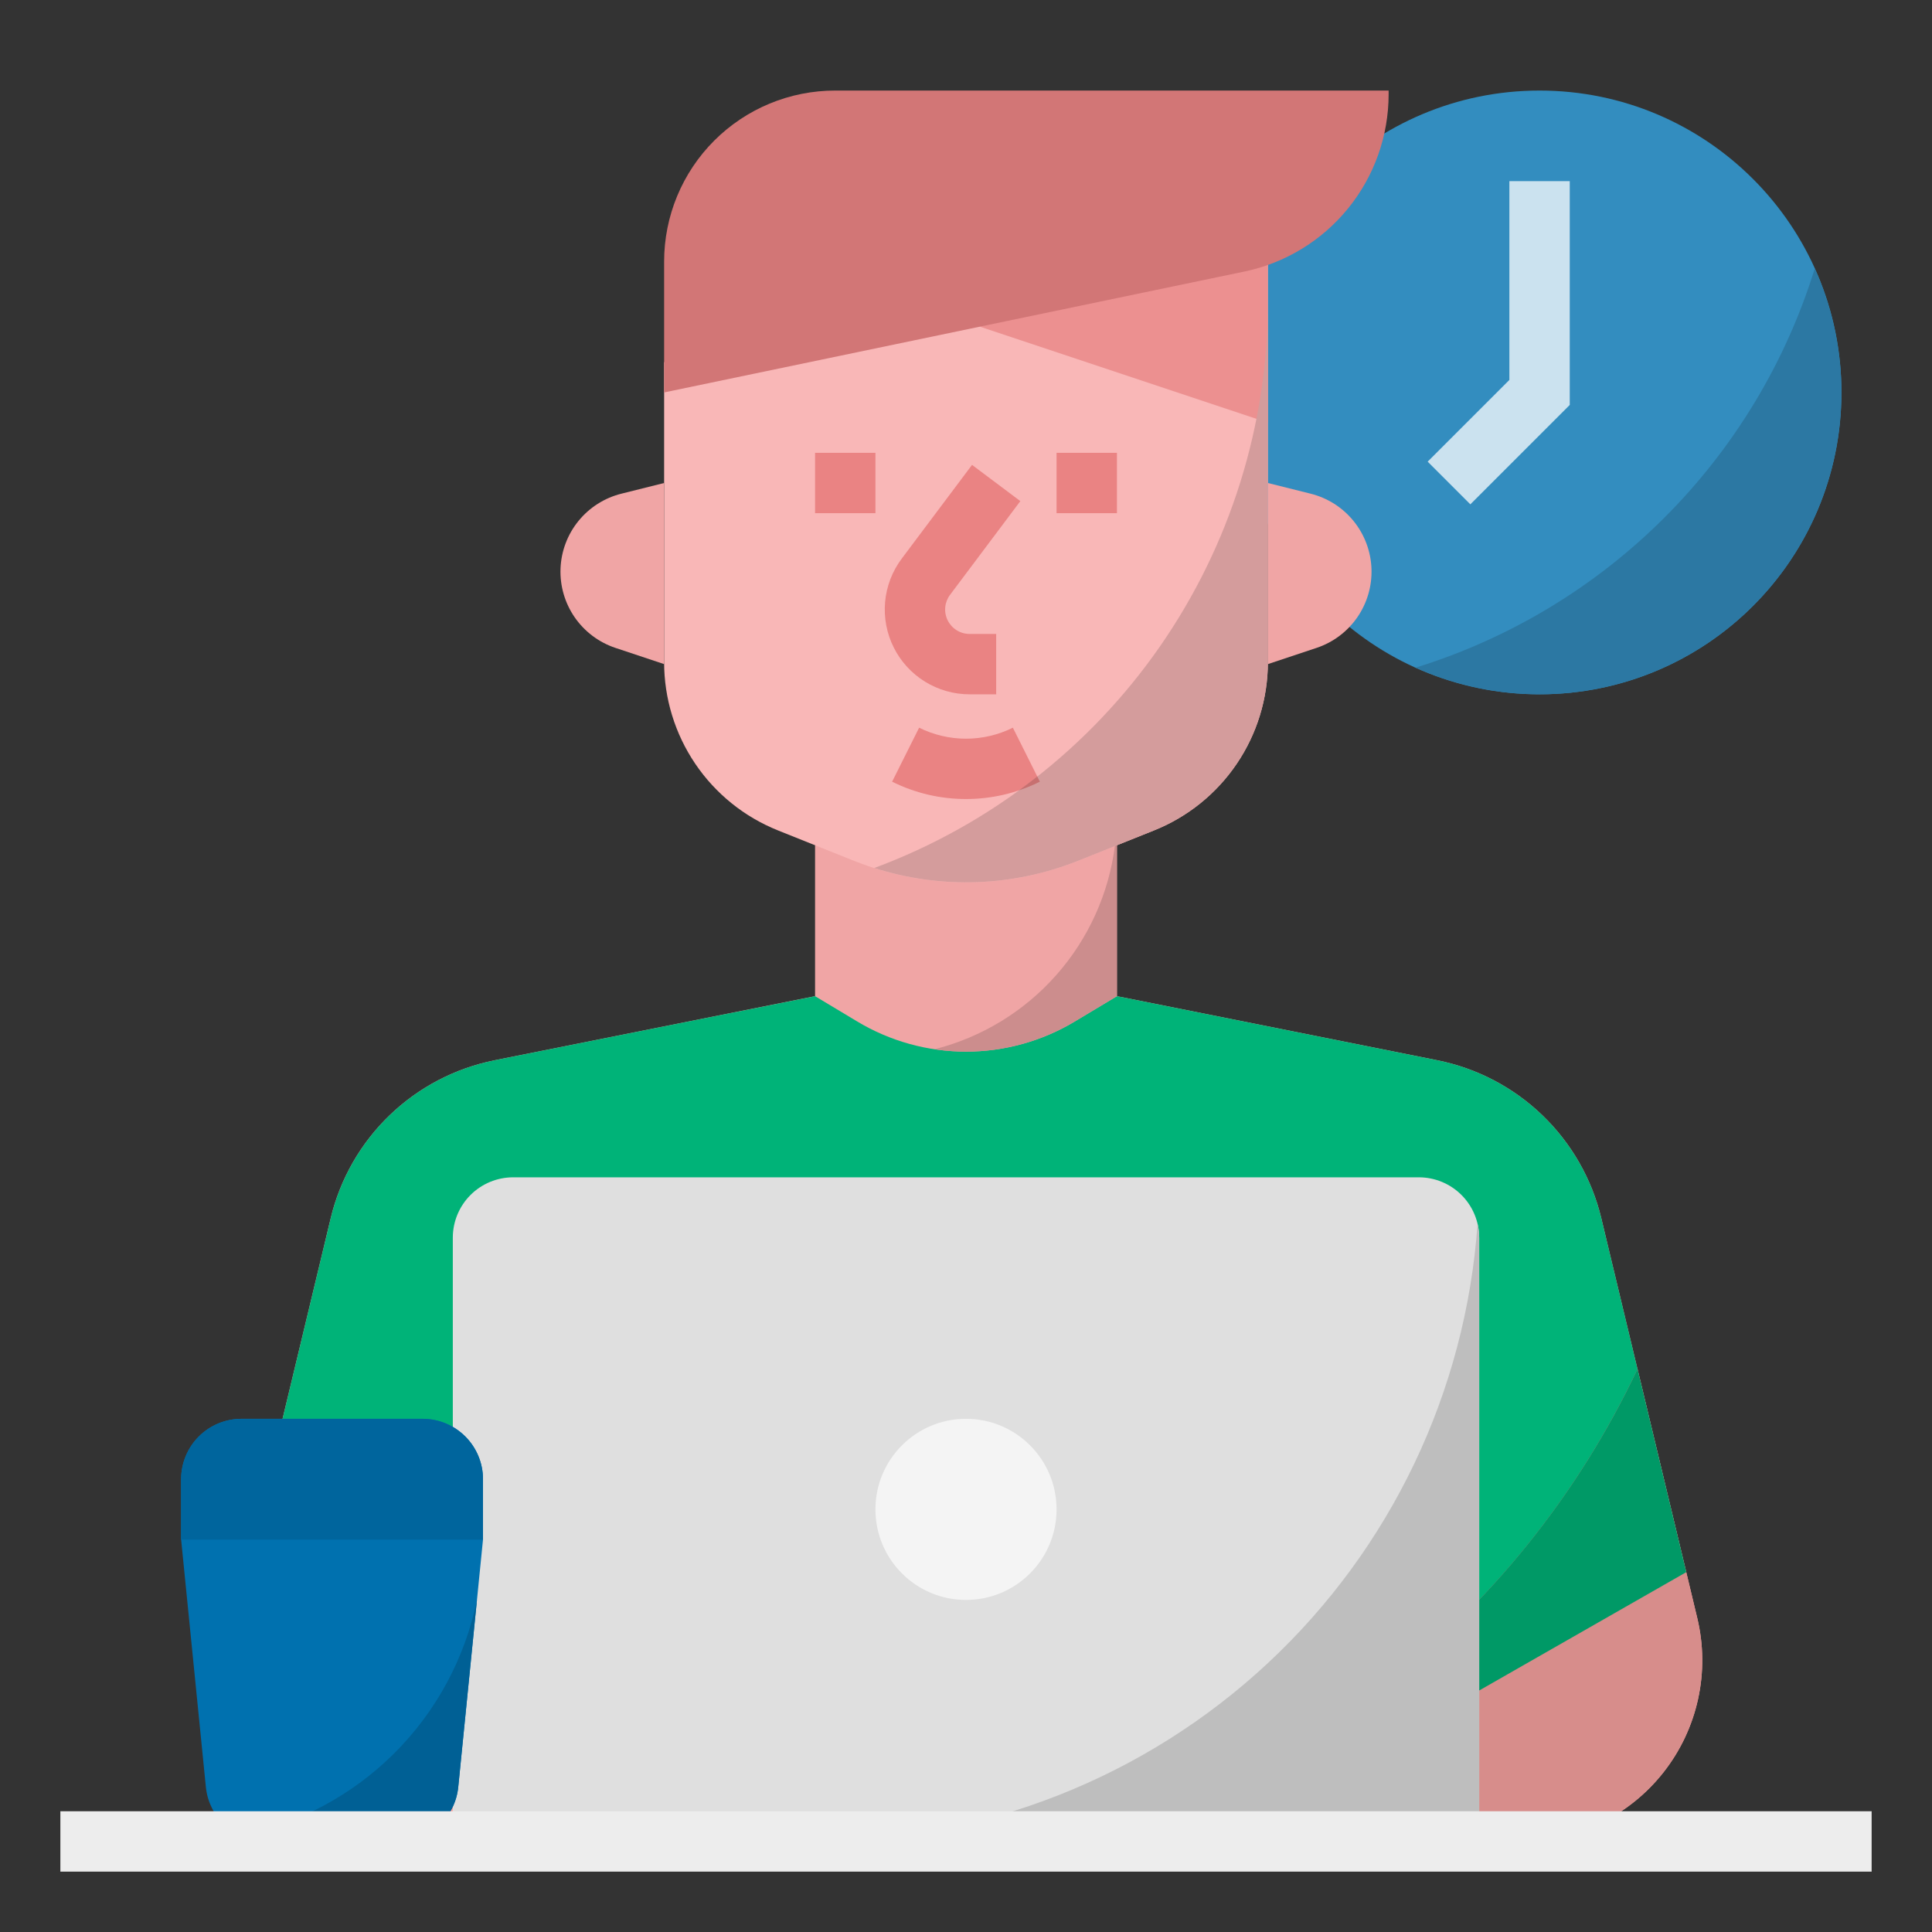
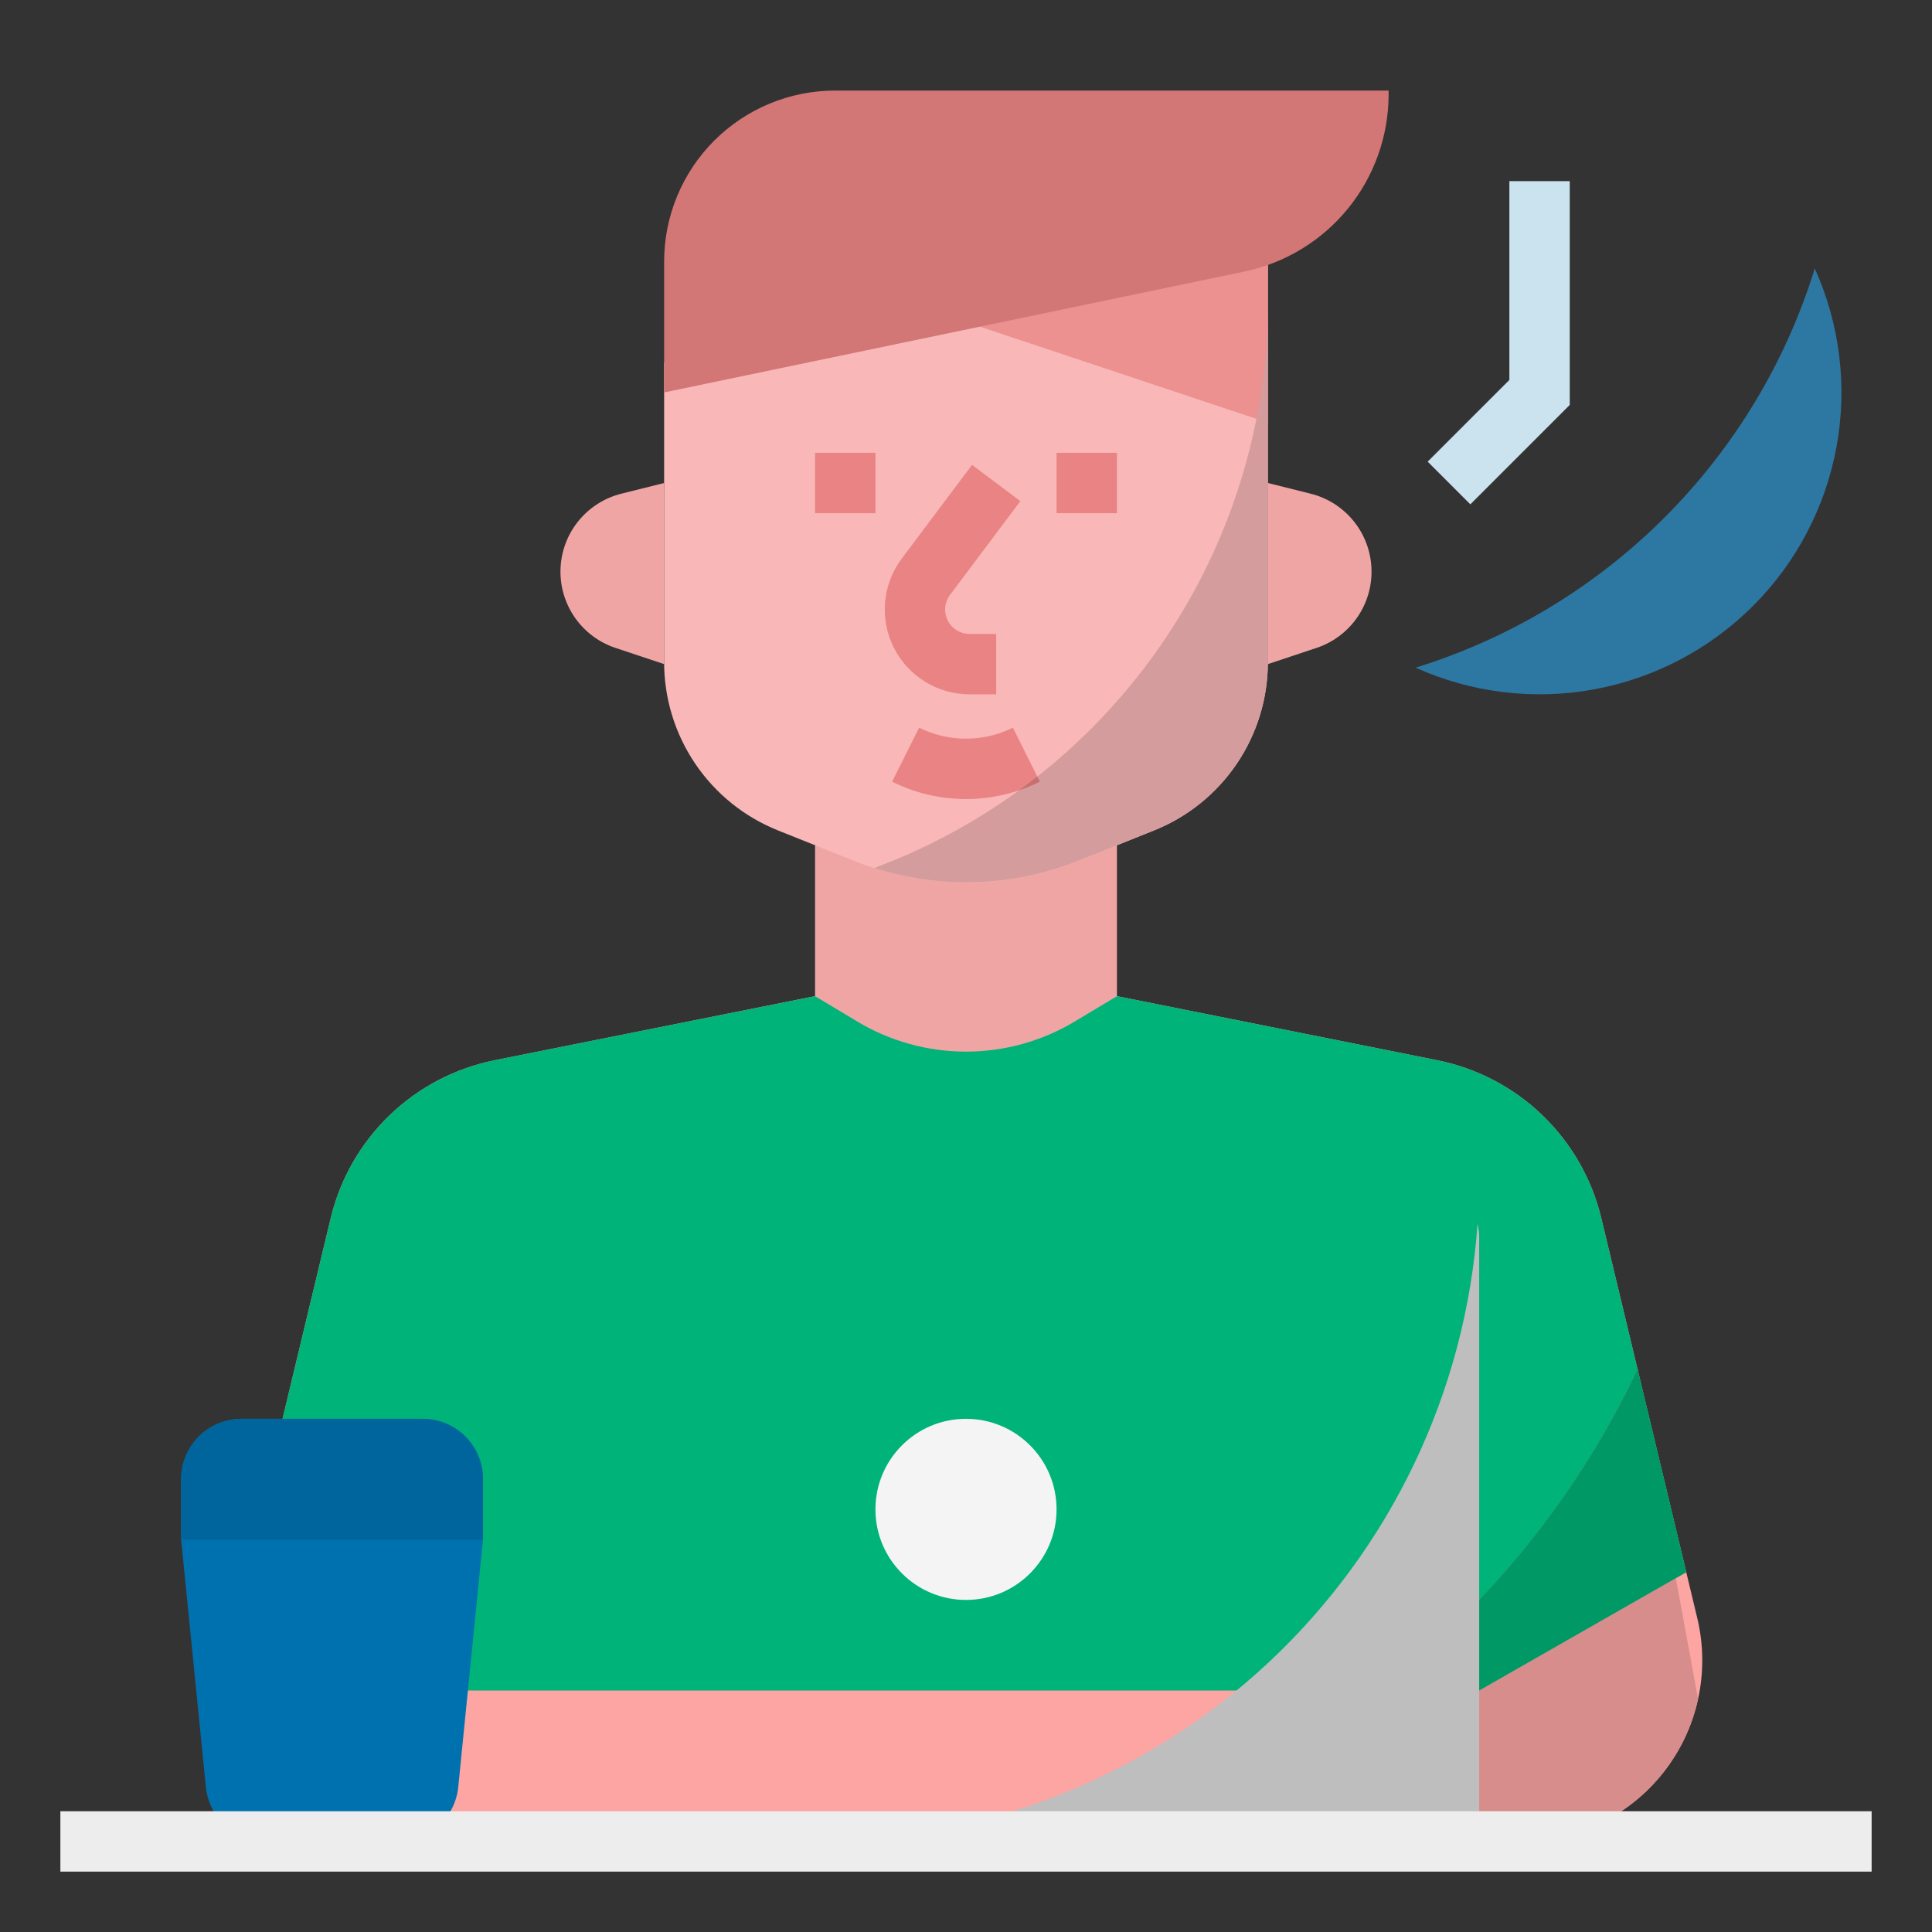
<svg xmlns="http://www.w3.org/2000/svg" width="512" height="512" viewBox="0 0 512 512" fill="none">
  <rect x="0" y="0" width="512" height="512" fill="#333333" stroke="none" />
  <path d="M449.791 428.798L424.357 322.821C421.861 312.424 416.442 302.959 408.739 295.544C401.035 288.129 391.37 283.074 380.886 280.977L296 264H216L131.114 280.977C120.629 283.074 110.964 288.129 103.261 295.544C95.558 302.959 90.138 312.424 87.643 322.821L62.208 428.798C60.515 435.854 60.443 443.202 61.999 450.289C63.554 457.377 66.696 464.02 71.189 469.718C75.681 475.416 81.407 480.022 87.936 483.188C94.465 486.355 101.627 488 108.883 488H403.117C410.373 488 417.535 486.355 424.064 483.188C430.592 480.022 436.318 475.416 440.811 469.718C445.303 464.02 448.445 457.377 450.001 450.289C451.556 443.202 451.485 435.854 449.791 428.798V428.798Z" fill="#FDA5A3" />
  <path d="M87.644 322.821L66.732 409.951L120.001 448H392.001L446.875 416.643L424.358 322.821C421.862 312.424 416.443 302.959 408.74 295.544C401.036 288.129 391.371 283.074 380.886 280.977L296.001 264H216.001L131.115 280.977C120.63 283.074 110.965 288.129 103.262 295.544C95.559 302.959 90.139 312.424 87.644 322.821V322.821Z" fill="#00B378" />
-   <path d="M284.553 488H403.117C410.373 488 417.535 486.354 424.064 483.188C430.593 480.021 436.319 475.416 440.811 469.717C445.304 464.019 448.446 457.377 450.001 450.289C451.557 443.201 451.485 435.853 449.792 428.798L433.953 362.803C419.593 393.239 398.798 420.196 373.004 441.811C347.21 463.426 317.031 479.185 284.553 488V488Z" fill="#D78D8B" />
+   <path d="M284.553 488H403.117C410.373 488 417.535 486.354 424.064 483.188C430.593 480.021 436.319 475.416 440.811 469.717C445.304 464.019 448.446 457.377 450.001 450.289L433.953 362.803C419.593 393.239 398.798 420.196 373.004 441.811C347.21 463.426 317.031 479.185 284.553 488V488Z" fill="#D78D8B" />
  <path d="M365.27 448H392L446.874 416.643L439.277 384.988L433.953 362.803C418.151 396.255 394.607 425.46 365.27 448V448Z" fill="#009966" />
  <path d="M296 264L284.812 270.713C276.109 275.935 266.15 278.693 256 278.693C245.85 278.693 235.891 275.935 227.188 270.713L216 264V224H296V264Z" fill="#F0A5A5" />
-   <path d="M408 184C452.183 184 488 148.183 488 104C488 59.817 452.183 24 408 24C363.817 24 328 59.817 328 104C328 148.183 363.817 184 408 184Z" fill="#338DBF" />
  <path d="M176 96V175.502C176 185.096 178.875 194.469 184.253 202.413C189.631 210.356 197.266 216.506 206.173 220.069L226.289 228.115C245.362 235.745 266.638 235.745 285.711 228.115L305.827 220.069C314.734 216.506 322.369 210.356 327.747 202.413C333.125 194.469 336 185.096 336 175.502V64L176 96Z" fill="#F9B7B7" />
  <path d="M347.341 130.835L336 128V176L348.91 171.697C353.283 170.239 357.064 167.402 359.687 163.612C362.31 159.822 363.632 155.283 363.455 150.677C363.278 146.071 361.612 141.647 358.706 138.069C355.801 134.492 351.812 131.953 347.341 130.835V130.835Z" fill="#F0A5A5" />
  <path d="M164.66 130.835C160.188 131.953 156.2 134.492 153.294 138.069C150.388 141.647 148.722 146.071 148.545 150.677C148.368 155.283 149.69 159.822 152.313 163.612C154.936 167.402 158.718 170.239 163.09 171.697L176 176V128L164.66 130.835Z" fill="#F0A5A5" />
  <path d="M232 120H216V136H232V120Z" fill="#EA8383" />
  <path d="M296 120H280V136H296V120Z" fill="#EA8383" />
  <path d="M264.001 184.001H256.945C252.771 184.001 248.681 182.839 245.13 180.645C241.58 178.451 238.711 175.311 236.845 171.579C234.979 167.846 234.189 163.667 234.563 159.511C234.938 155.354 236.463 151.384 238.967 148.045L257.601 123.201L270.4 132.801L251.767 157.646C251.046 158.607 250.607 159.75 250.499 160.948C250.391 162.145 250.618 163.348 251.156 164.423C251.694 165.498 252.52 166.402 253.542 167.034C254.565 167.666 255.743 168.001 256.945 168.001H264.001V184.001Z" fill="#EA8383" />
  <path d="M256 211.751C249.205 211.758 242.503 210.185 236.422 207.154L243.577 192.844C247.437 194.762 251.689 195.76 256 195.76C260.31 195.76 264.562 194.762 268.422 192.844L275.577 207.154C269.496 210.185 262.794 211.758 256 211.751V211.751Z" fill="#EA8383" />
  <path d="M259.691 86.564L335.999 112V64L259.691 86.564Z" fill="#EC9090" />
  <path d="M389.658 133.657L378.344 122.343L400.001 100.687V48H416.001V107.313L389.658 133.657Z" fill="#CBE2EF" />
  <path d="M221.311 24C215.361 24 209.469 25.172 203.971 27.449C198.474 29.726 193.479 33.064 189.271 37.271C185.064 41.479 181.726 46.474 179.449 51.971C177.172 57.469 176 63.361 176 69.311V104L329.79 71.96C340.588 69.711 350.283 63.81 357.242 55.252C364.201 46.694 368 36 368 24.969V24H221.311Z" fill="#D27676" />
-   <path d="M376 312H136C131.757 312 127.687 313.686 124.686 316.686C121.686 319.687 120 323.757 120 328V488H392V328C392 323.757 390.314 319.687 387.314 316.686C384.313 313.686 380.243 312 376 312Z" fill="#DFDFDF" />
  <path d="M256 424C269.255 424 280 413.255 280 400C280 386.745 269.255 376 256 376C242.745 376 232 386.745 232 400C232 413.255 242.745 424 256 424Z" fill="#F4F4F4" />
  <path d="M64 376H112C116.243 376 120.313 377.686 123.314 380.686C126.314 383.687 128 387.757 128 392V408L121.441 473.592C121.046 477.54 119.198 481.201 116.256 483.863C113.314 486.526 109.488 488 105.52 488H70.48C66.512 488 62.686 486.526 59.744 483.863C56.802 481.201 54.954 477.54 54.559 473.592L48 408V392C48 387.757 49.686 383.687 52.686 380.686C55.687 377.686 59.757 376 64 376V376Z" fill="#0071AF" />
  <path d="M112 376H64C59.757 376 55.687 377.686 52.686 380.686C49.686 383.687 48 387.757 48 392V408H128V392C128 387.757 126.314 383.687 123.314 380.686C120.313 377.686 116.243 376 112 376Z" fill="#00659D" />
-   <path d="M121.441 473.592L126.404 423.957C123.252 439.392 115.617 453.555 104.455 464.672C93.293 475.79 79.1 483.368 63.652 486.459C65.786 487.472 68.118 487.999 70.48 488H105.52C109.488 488 113.314 486.526 116.256 483.863C119.198 481.201 121.046 477.54 121.441 473.592V473.592Z" fill="#006095" />
  <path d="M216 488H392V328C391.996 326.767 391.849 325.539 391.563 324.34C388.439 368.771 368.585 410.366 336.005 440.737C303.425 471.108 260.541 487.998 216 488V488Z" fill="#BEBEBE" />
  <path d="M496 480H16V496H496V480Z" fill="#EDEDED" />
  <path d="M375.143 176.937C389.948 183.609 406.434 185.616 422.408 182.693C438.382 179.77 453.088 172.054 464.571 160.571C476.054 149.088 483.77 134.382 486.693 118.408C489.617 102.434 487.609 85.948 480.937 71.143C473.231 96.048 459.568 118.699 441.134 137.134C422.699 155.568 400.048 169.23 375.143 176.937V176.937Z" fill="#2C78A3" />
-   <path d="M247.662 278.062C260.523 280.002 273.659 277.404 284.812 270.713L296 264V224H295.485C293.872 236.774 288.446 248.766 279.915 258.41C271.384 268.054 260.144 274.903 247.662 278.062V278.062Z" fill="#CC8D8D" />
  <path d="M231.695 230.032C249.378 235.68 268.474 235.003 285.711 228.115L305.827 220.069C314.734 216.506 322.369 210.356 327.747 202.412C333.126 194.469 336 185.096 336 175.502V80C336 112.663 326.007 144.544 307.362 171.363C288.717 198.182 262.313 218.655 231.695 230.032V230.032Z" fill="#D49C9C" />
  <path d="M275.577 207.156L274.887 205.775C273.298 207.026 271.686 208.247 270.049 209.438C271.942 208.806 273.789 208.043 275.577 207.156V207.156Z" fill="#C77070" />
</svg>